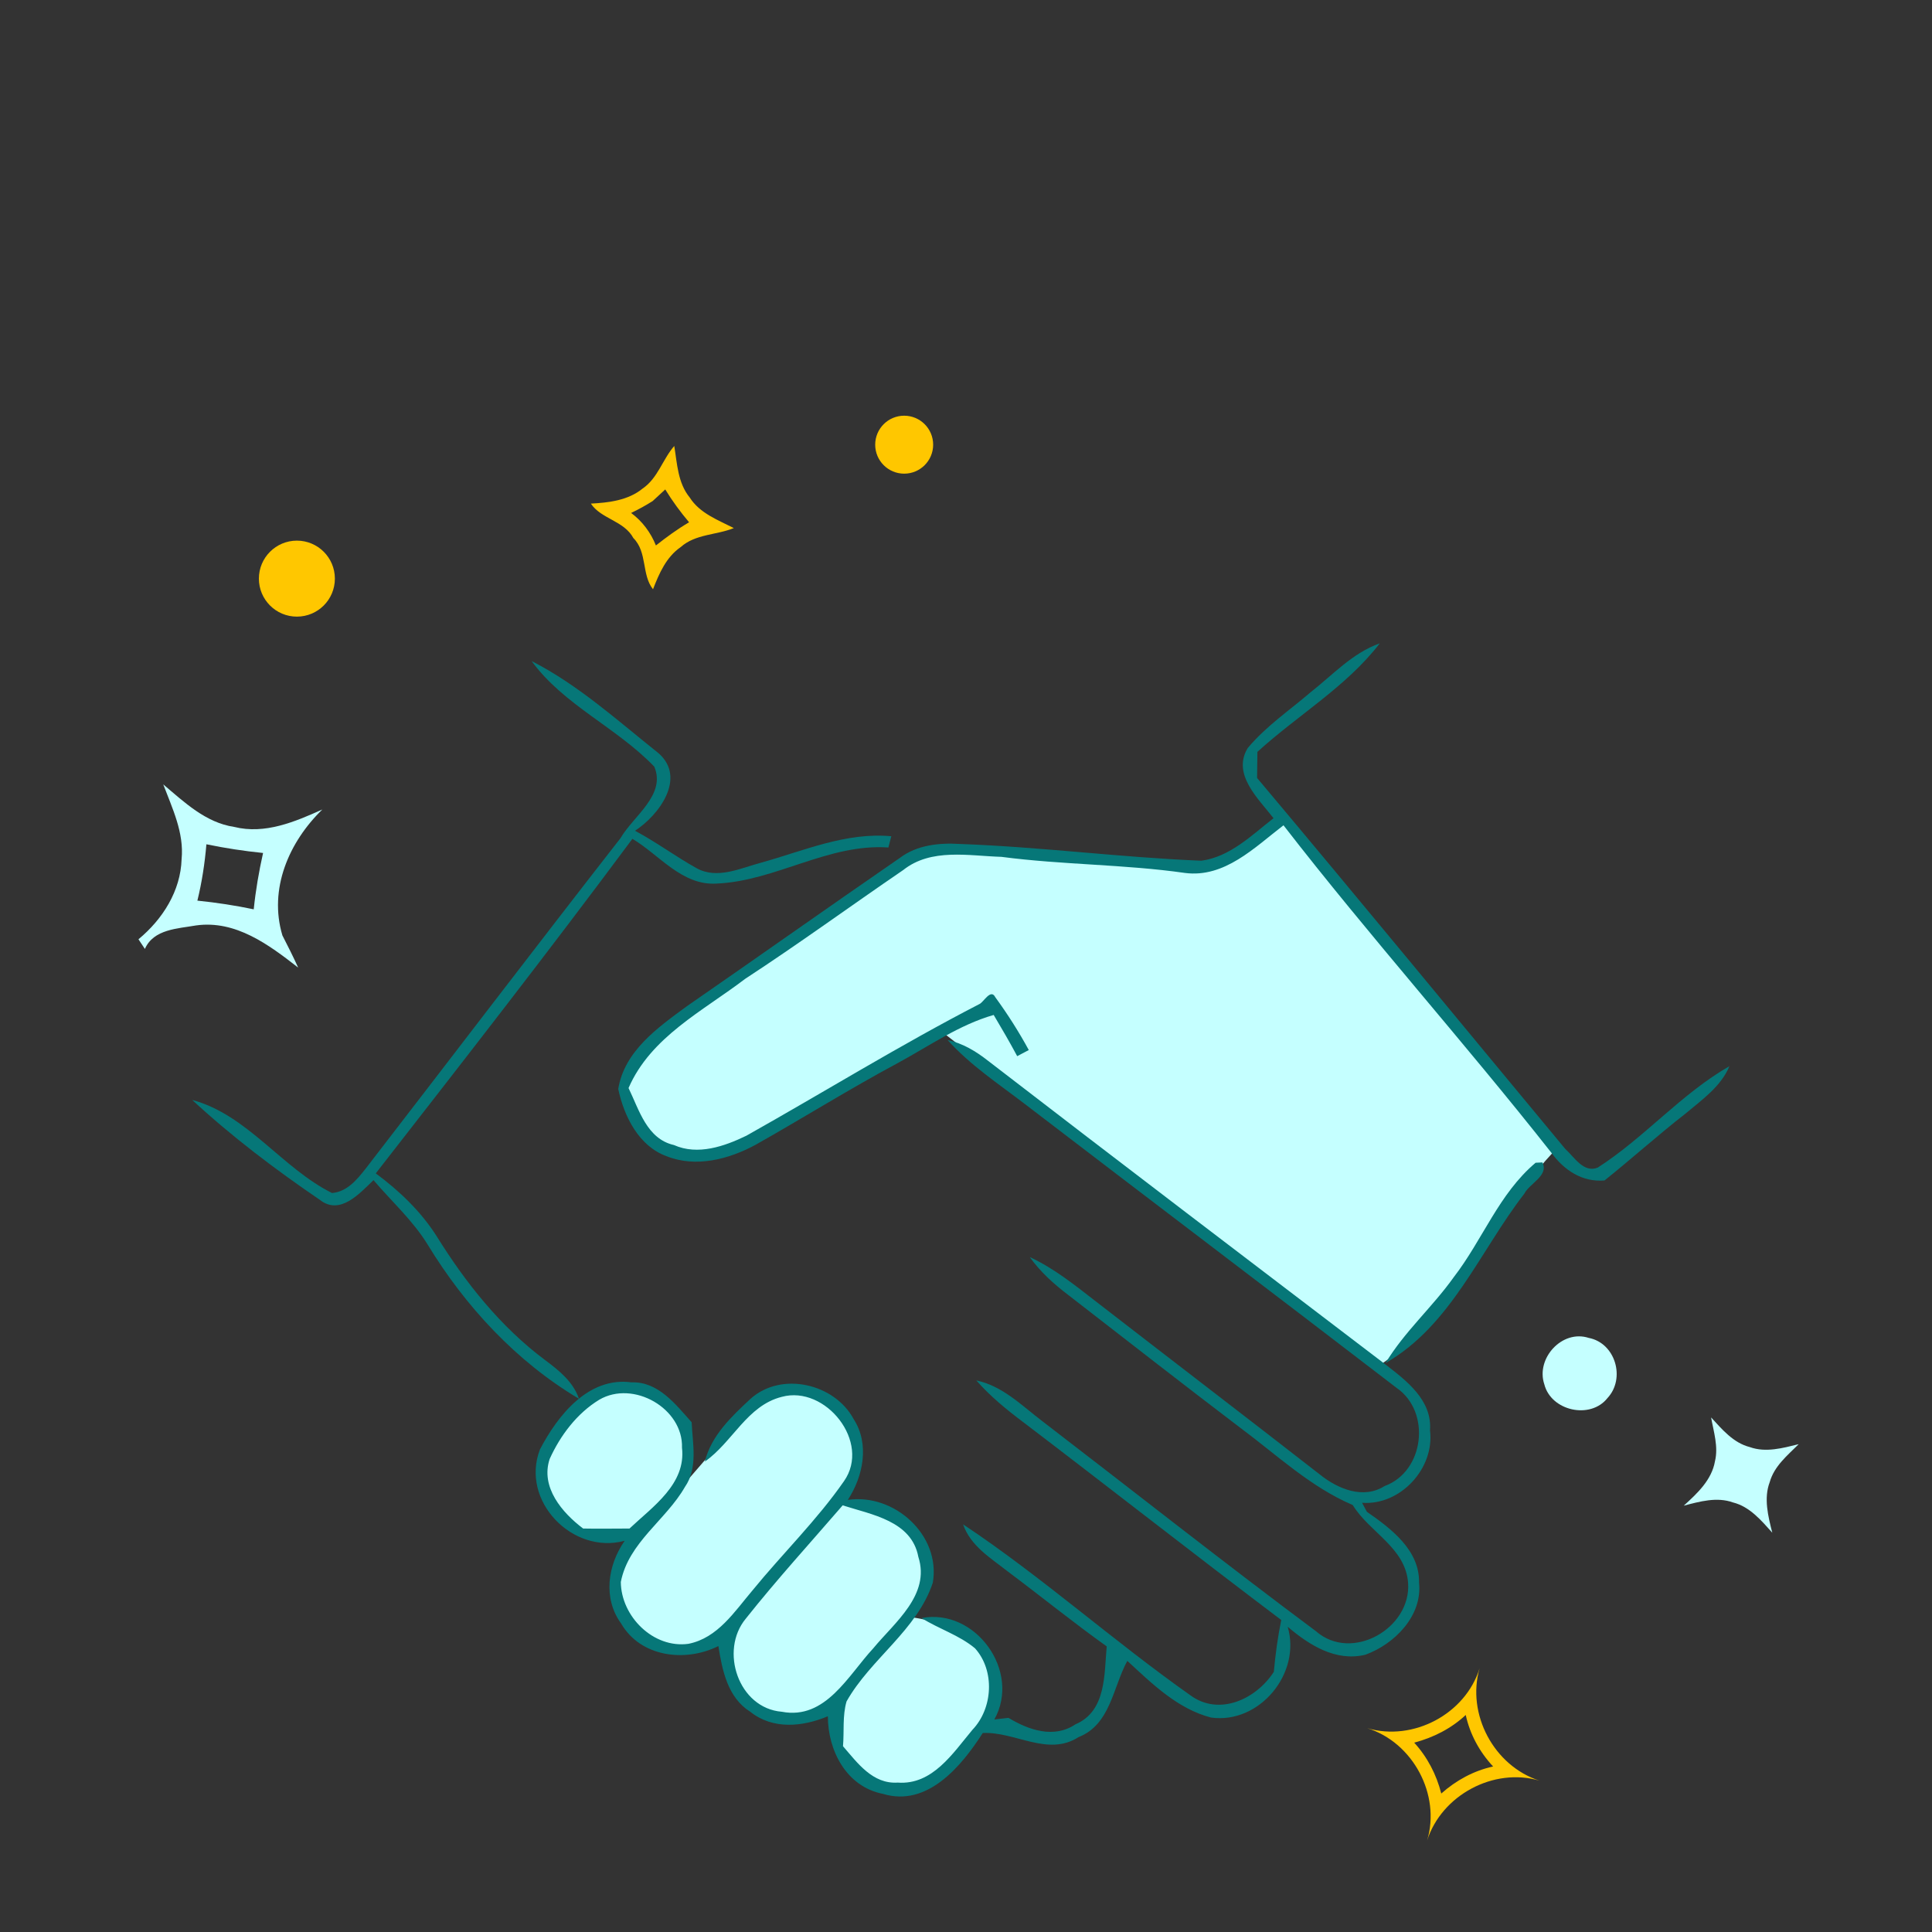
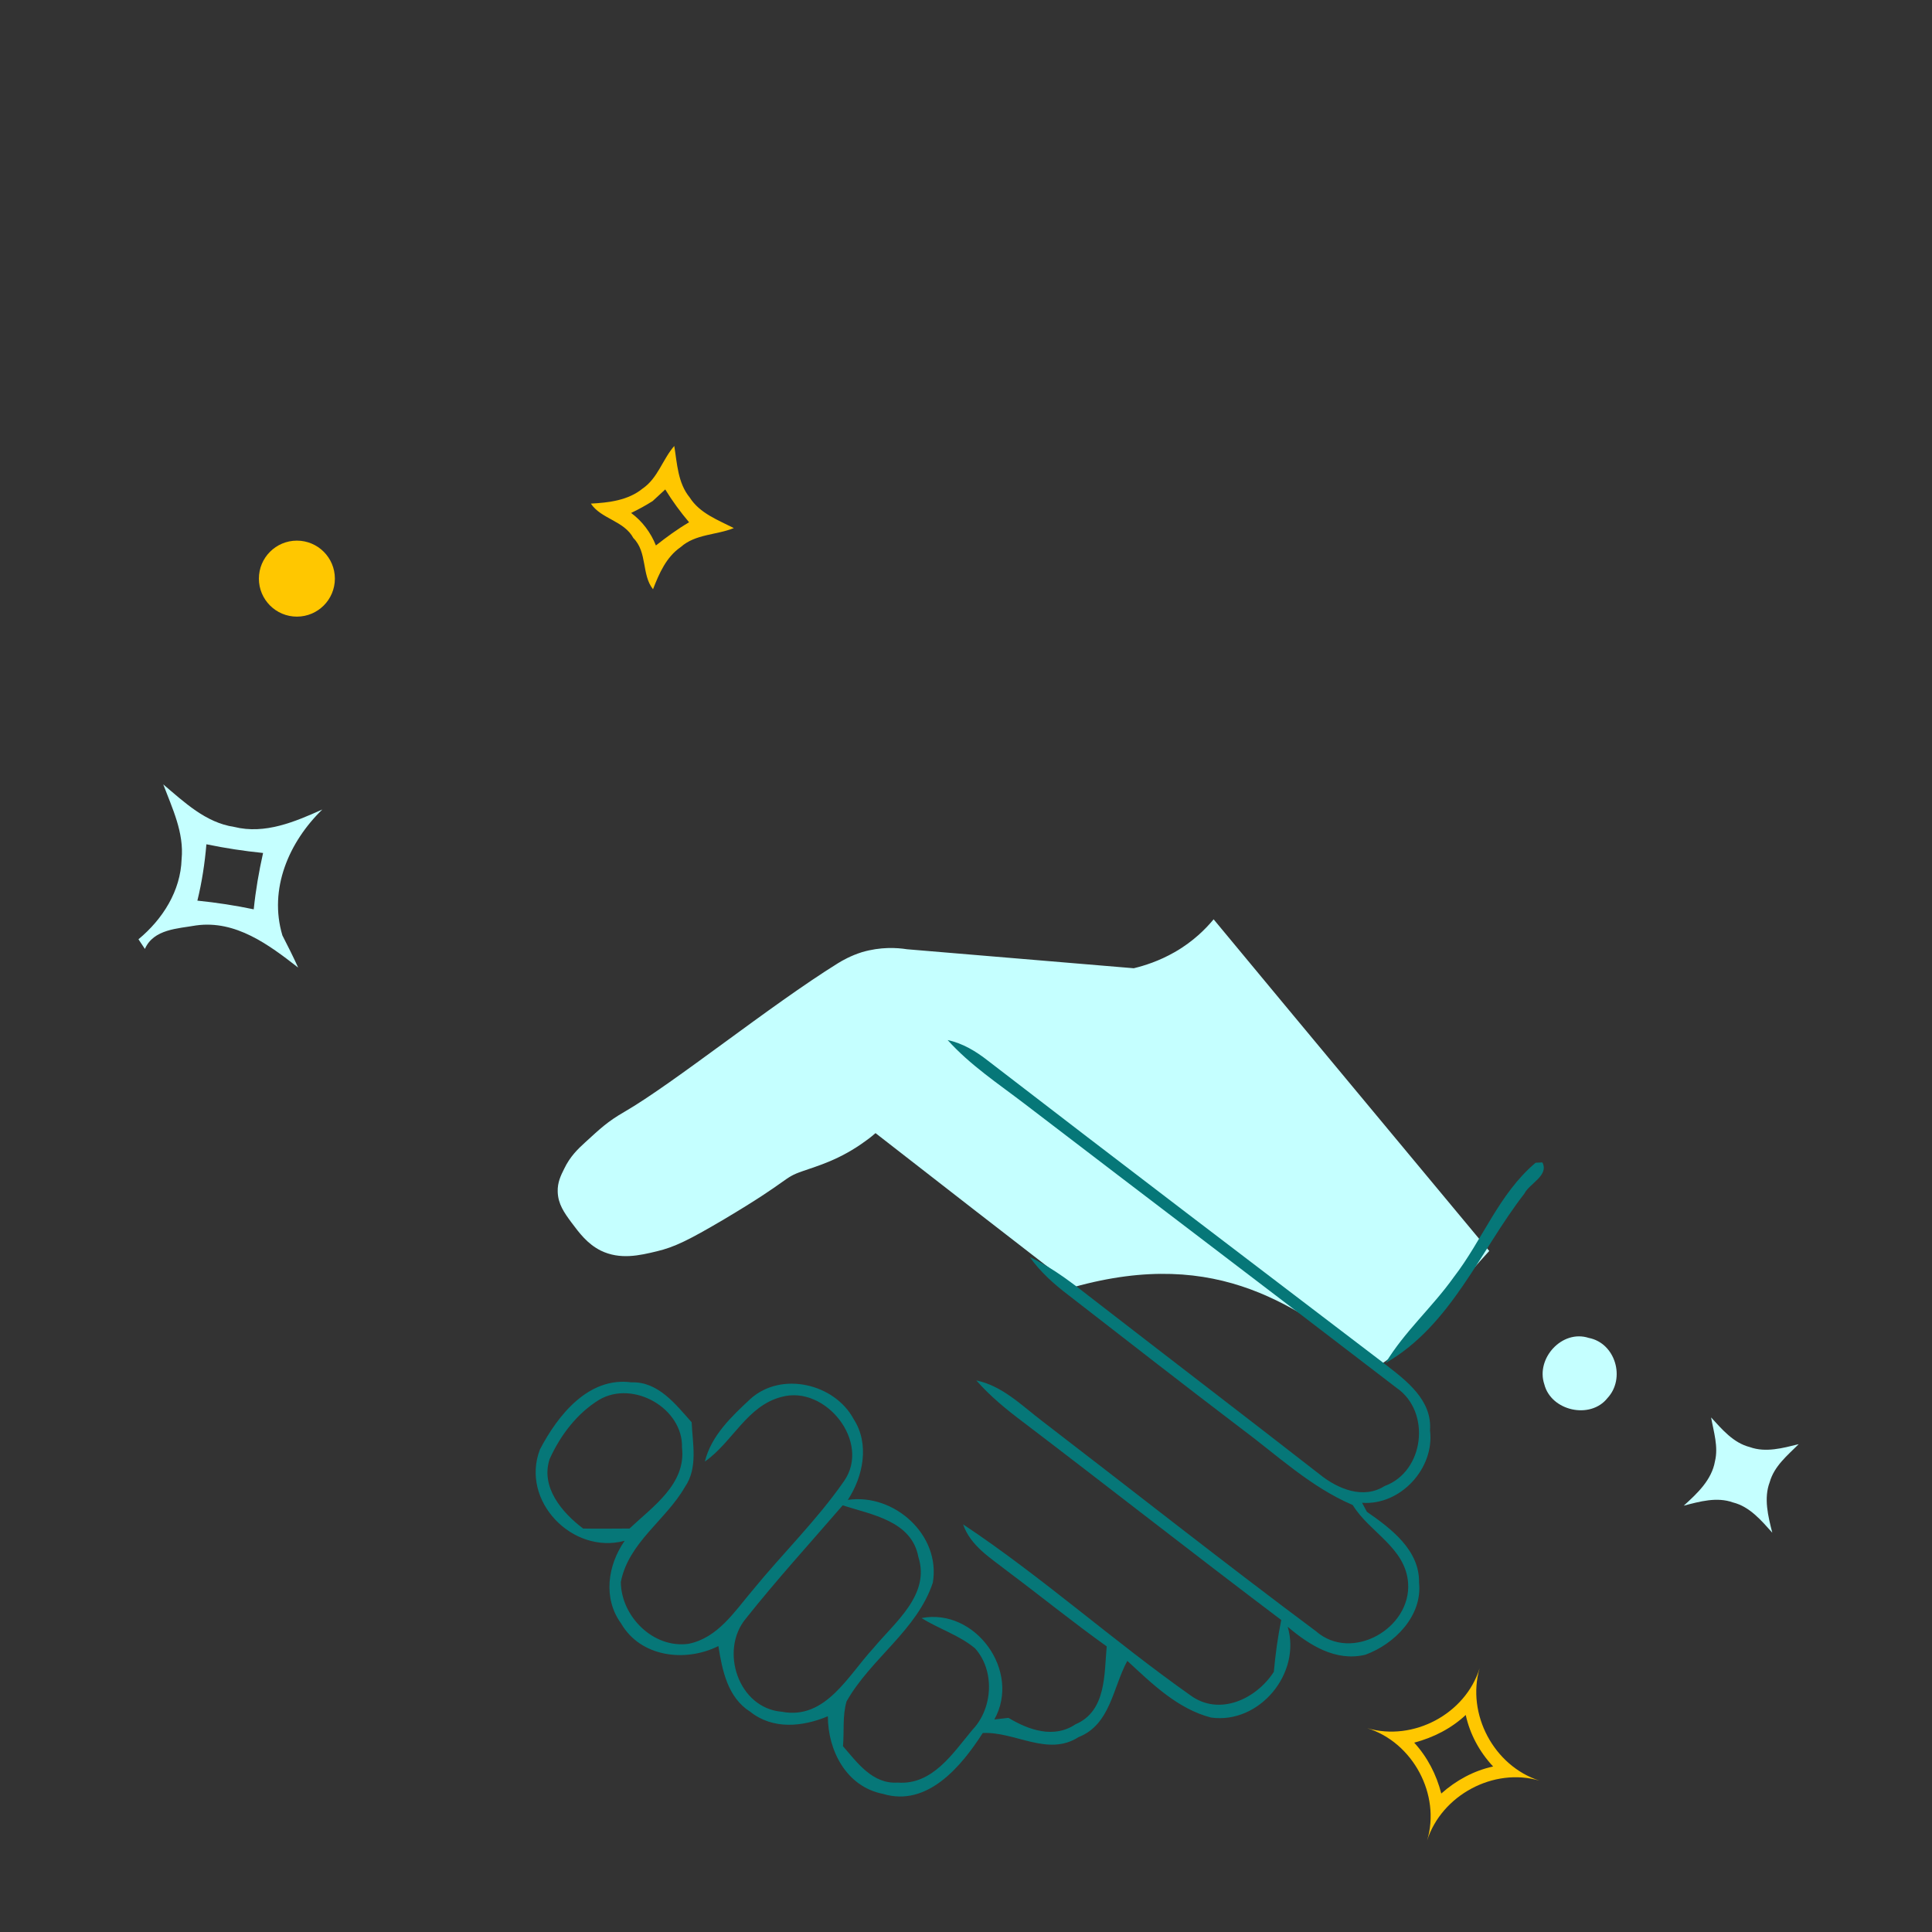
<svg xmlns="http://www.w3.org/2000/svg" version="1.1" x="0px" y="0px" viewBox="0 0 600 600" style="enable-background:new 0 0 600 600;" xml:space="preserve">
  <rect x="0" y="0" width="600" height="600" fill="#333333" stroke="none" />
  <style type="text/css">
	.st0{fill:#C5FFFF;}
	.st1{fill:#067778;}
	.st2{fill:#FFC700;}
</style>
  <g id="Layer_2">
-     <path class="st0" d="M427.6,424.6c9.6-6.5,16-13,20-17.8c8.7-10.4,10.6-17.4,20.6-31.5c5.8-8.2,11.3-14.4,14.9-18.3   c-28.5-34.3-57.1-68.6-85.6-103c-2.3,2.8-6.3,6.9-12.1,10.2c-4.9,2.8-9.4,4.2-12.7,5c-23.5-2-46.9-3.9-70.4-5.9   c-3.2-0.5-8.2-0.8-14,0.9c-3.5,1.1-6.1,2.6-7.4,3.4c-21.1,13.1-51,37.3-66.4,46.2c-5.2,3-7.5,5.2-12.2,9.5c-2.2,2-4.7,4.4-6.5,8.2   c-1,2-2.1,4.2-2,7.1c0.1,3.8,2,6.5,4.3,9.6c2.4,3.2,4.9,6.6,9.1,8.7c6,2.9,12,1.5,17.4,0.2c5.4-1.3,9.6-3.3,20.8-9.9   c21.2-12.6,18.1-12.8,24.5-15c4.5-1.6,11.6-3.5,19.7-9.5c1.3-0.9,2.3-1.8,2.9-2.3c20.4,15.9,40.9,31.8,61.6,47.8   C378.7,387.1,403.2,405.9,427.6,424.6z" />
+     <path class="st0" d="M427.6,424.6c9.6-6.5,16-13,20-17.8c5.8-8.2,11.3-14.4,14.9-18.3   c-28.5-34.3-57.1-68.6-85.6-103c-2.3,2.8-6.3,6.9-12.1,10.2c-4.9,2.8-9.4,4.2-12.7,5c-23.5-2-46.9-3.9-70.4-5.9   c-3.2-0.5-8.2-0.8-14,0.9c-3.5,1.1-6.1,2.6-7.4,3.4c-21.1,13.1-51,37.3-66.4,46.2c-5.2,3-7.5,5.2-12.2,9.5c-2.2,2-4.7,4.4-6.5,8.2   c-1,2-2.1,4.2-2,7.1c0.1,3.8,2,6.5,4.3,9.6c2.4,3.2,4.9,6.6,9.1,8.7c6,2.9,12,1.5,17.4,0.2c5.4-1.3,9.6-3.3,20.8-9.9   c21.2-12.6,18.1-12.8,24.5-15c4.5-1.6,11.6-3.5,19.7-9.5c1.3-0.9,2.3-1.8,2.9-2.3c20.4,15.9,40.9,31.8,61.6,47.8   C378.7,387.1,403.2,405.9,427.6,424.6z" />
  </g>
  <g id="Layer_3">
-     <path class="st0" d="M260,529.7c-0.2,0.9-2.8,11.4,4.2,19.3c4.8,5.4,11.3,6.4,13.3,6.6c6.9,0.7,11.9-2.3,13.5-3.3   c5.6-6.8,11.2-13.6,16.7-20.5c2.2-4.6,2.1-8.1,1.8-10.1c-1.5-9.7-12.6-18-27.8-19.6c1.7-1.5,4.2-4.1,5.4-8.1   c2.6-8.2-1.7-17.1-7.4-22c-8.6-7.3-19.5-5-20.8-4.7c1.1-1.2,2.5-3,3.9-5.3c1.6-2.7,3.5-5.8,3.9-9.5c0.8-7.6-5.4-13.7-6.7-14.9   c-1.7-1.6-6.3-6.1-13.3-6.2c-8.8-0.2-14.3,6.4-15,7.3c-6.7,7.7-13.3,15.4-20,23.1c0.4-1.1,0.9-2.8,1.2-4.8   c0.6-3.2,1.3-6.6,0.5-10.5c-1.3-6.4-5.8-10.3-6.8-11.2c-1.2-1-5.1-4.1-10.9-4.5c-6.2-0.4-10.6,2.6-14,4.8c-2.1,1.4-7.6,5.5-11,13   c-1.6,3.5-3.4,7.6-2.5,12.6c1.4,7.6,7.9,11.7,9.8,12.9c8.4,5.2,17.3,3.3,19.4,2.8c-0.7,0.9-8.5,11-4.7,22.3c0.7,1.9,2.5,6.4,7,9.6   c6.9,5,17.1,4.8,25.9-0.3c-1.3,9,3.1,17.9,10.9,22.3C243.8,535.1,253,534.6,260,529.7z" />
-   </g>
+     </g>
  <g id="Layer_1">
    <g>
-       <path class="st1" d="M407,215c6.9-5.4,13-12.2,21.5-15.2c-10.4,13.5-25.5,22.3-38,33.7c0,2.7-0.1,5.4-0.1,8.1    c32.1,38.2,63.8,76.8,95.7,115.2c2.8,2.5,5.7,7.6,10.1,5.8c14.5-9.3,25.9-22.9,40.9-31.5c-2.7,6.4-8.5,10.4-13.6,14.7    c-8.6,6.7-16.7,14-25.2,20.8c-6.9,0.6-12.6-3.2-16.5-8.6c-27.1-34.4-56.4-67.1-83.2-101.7c-9,6.9-18.3,16.4-30.6,14.8    c-18.9-2.7-38-2.5-57-5c-10.2-0.3-21.8-2.8-30.5,4.1c-16.4,11.2-32.4,22.9-49.1,33.8c-13.1,10-29.3,18-36.2,33.9    c3.3,6.8,5.7,15.8,14.1,17.7c7.4,3.3,15.7,0.4,22.5-2.9c24.2-13.6,47.8-28.2,72.4-40.9c1.3-0.6,3.5-4.9,4.9-2.1    c3.8,5.2,7.3,10.7,10.4,16.4c-0.9,0.5-2.7,1.4-3.6,1.9c-2.3-4.3-4.8-8.6-7.3-12.8c-10.8,3.1-20.1,9.7-29.9,15    c-14.9,8-29.3,17-44,25.3c-8.3,4.5-18.5,7.2-27.6,3.6c-8.7-3.1-13.3-12.4-15.1-20.9c1.9-11.8,12.3-19.1,21.3-25.7    c22.1-15.3,44-30.8,66.2-46.1c5.3-4,12.2-4.7,18.6-4.3c25.1,0.9,50,4.2,75,5.2c8.9-1.2,15.6-7.9,22.4-13.2c-4.6-6-13-13.6-8-21.8    C393.3,225.4,400.5,220.6,407,215z" />
-       <path class="st1" d="M165.1,205.3c14.5,7.4,26.7,18.5,39.4,28.6c8.8,7.7,0.1,19.3-7.3,24.1c6.6,3.5,12.6,8,19.1,11.6    c6.4,3.6,13.7,0,20.1-1.7c13.3-3.7,26.3-9.5,40.4-8.2c-0.2,0.9-0.7,2.6-0.9,3.5c-18.6-1.3-35,10.4-53.3,11.2    c-10.8,0.7-17.8-8.9-26.2-13.9c-26,35-52.9,69.5-79.7,103.9c7.3,5.4,14,11.8,18.9,19.5c9,14.5,19.9,28.2,33.7,38.5    c4.3,3.2,8.7,6.7,10.5,12c-19.5-11.6-35.3-28.7-47-47.9c-4.6-7.5-11.2-13.4-16.8-20c-4.3,4.1-10.4,11.1-16.7,6.1    c-13.8-9.4-27.3-19.6-39.6-31c17.1,4.6,27.8,21.1,43.4,28.9c4.7-0.4,7.7-4.1,10.4-7.5c26.4-34.2,52.6-68.6,79.2-102.7    c4-6.9,14.2-13.4,10.5-22.2C191.5,225.9,175.1,219,165.1,205.3z" />
      <g>
        <path class="st1" d="M294.3,323c4.7,1,8.8,3.5,12.5,6.4c41,31.6,82.2,62.9,123.4,94.3c6.6,5.1,14.6,11.1,13.9,20.5     c1.5,11.8-9.2,23.4-21.1,22.5c0.4,0.7,1.1,2.1,1.5,2.8c7.5,5.2,16.4,11.9,16.2,22c1.1,10.3-7.6,19.1-16.7,22.4     c-9.2,2.2-17.4-3-24.1-8.7c4.3,14.5-8.8,30.3-23.8,28.2c-10.4-2.7-18.3-10.5-26-17.6c-4.5,8.2-5.2,19.8-15.2,23.7     c-9.5,6.1-19.7-1.8-29.7-1.3c-6.6,10.3-17.2,23.1-31,18.9c-11.3-2.2-17.1-13.4-17.1-24.1c-7.9,3.3-17.1,4.2-24.1-1.4     c-7-4.4-8.7-12.8-9.9-20.4c-10.2,5.1-24.1,3.5-30.2-7c-5.7-7.8-4.2-18.1,1.1-25.7c-16.2,4.4-32.5-12.4-26.3-28.4     c5.5-10.5,15-22.6,28.4-20.8c8.3-0.3,13.7,6.8,18.7,12.4c0.3,6.7,2,14.2-2.1,20.1c-5.9,10.3-17.5,17.2-19.9,29.5     c0.1,10.7,10.1,20.7,21,19.2c9.1-1.8,14.3-10,19.9-16.6c9.3-11.4,20-21.8,28.4-33.9c8.5-12.1-5.7-29.9-19.3-26.2     c-10.8,2.7-15.3,14.1-23.9,20.1c2-8.1,8.3-14,14.2-19.5c9.6-8.6,26.1-4.7,32,6.3c5,7.7,3,17.8-1.8,25.1     c14.4-2.1,28.9,10.9,26.4,25.7c-4.9,14.8-19.3,23.6-26.8,36.9c-1.3,4.5-0.7,9.3-1.1,13.9c4.5,5.2,9.2,11.8,17,11.3     c10.8,0.8,17.1-9.1,23.2-16.4c6.4-6.7,7-18.4,0.8-25.3c-4.9-4.1-11.2-6-16.6-9.4c16.7-3.2,31,16.5,22.6,31.5     c1.1-0.1,3.3-0.4,4.4-0.5c6.3,3.8,14.1,6.5,20.8,2c9.6-4.1,8.9-15.5,9.7-24.2c-10.5-7.5-20.6-15.7-30.9-23.4     c-5.2-4.1-11.4-7.8-13.7-14.5c24.5,16.3,46.5,36.1,70.6,53.1c9,6.6,20.5,1.1,25.9-7.3c0.5-5.4,1.2-10.7,2.3-16.1     c-26.9-20.3-53.4-41.1-80.2-61.5c-5.2-3.9-10.2-8-14.5-12.9c8.1,1.7,14,7.7,20.3,12.5c28.4,21.8,56.5,44,85.2,65.4     c11.1,9.7,29.6-0.9,28.6-15c-0.8-11-12-15.7-17.2-24.2c-13.1-5.6-23.5-15.5-34.8-23.9c-17.9-13.6-35.7-27.5-53.5-41.3     c-4.5-3.4-8.7-7.2-12-11.8c7.6,3.5,14.1,8.8,20.7,13.9c23.1,17.9,46.4,35.7,69.5,53.7c5.5,4.4,13.4,7.7,20,3.5     c12.4-4.5,14.5-23.1,3.7-30.5c-38.4-29.5-77-58.7-115.5-88.2C310.1,336.6,301.3,330.8,294.3,323z M186.1,434.7     c-6.9,4.2-12.1,11.1-15.4,18.4c-2.9,8.8,3.9,16.7,10.4,21.6c4.8,0.1,9.6,0,14.4,0c7.2-6.8,17.6-13.8,16.3-25.1     C212.2,437.4,196.7,428.5,186.1,434.7z M231.6,502.7c-8.2,9.9-2.3,27.8,11.2,28.9c13.6,2.6,20.6-11.3,28.4-19.7     c6.6-8,17.8-16.6,14-28.4c-2.1-11.2-14.5-13.1-23.5-16C251.6,479.2,241.2,490.6,231.6,502.7z" />
      </g>
      <path class="st1" d="M476.9,361.1c0.5,0,1.6-0.1,2.1-0.1c2.1,4.1-4,6.5-5.6,9.7c-13.8,17.8-22.8,41-43.1,52.6    c5.9-9.8,14.6-17.4,21.2-26.7C460.4,385.1,465.5,370.7,476.9,361.1z" />
    </g>
    <g>
      <path class="st2" d="M478.1,553c-14.2-4.2-30.4,4.5-34.9,18.6c4.3-14.2-4.4-30.5-18.6-34.9c14.3,4.2,30.5-4.4,34.9-18.6    C455.4,532.3,463.9,548.4,478.1,553z M463.7,548.6c-4.2-4.5-7.2-10-8.5-16c-4.5,4.2-10,7-16,8.6c4.1,4.5,6.9,9.9,8.4,15.8    C452.2,552.9,457.7,549.9,463.7,548.6z" />
    </g>
    <path class="st0" d="M499.2,434.2c-5.3,6.7-17.5,4-19.6-4.3c-2.7-8,5.5-17.1,13.8-14.4C501.7,417.1,504.9,428.1,499.2,434.2z" />
    <path class="st0" d="M550.4,476c-3.4-3.8-7-8.1-12.2-9.4c-5-1.8-10.3-0.3-15.3,1c4.2-3.8,8.7-8,9.7-13.8c1.1-4.5-0.4-9.1-1.2-13.6   c3.4,3.7,6.9,7.9,12,9.2c5,1.8,10.3,0.3,15.2-0.9c-3.5,3.5-7.6,6.8-9,11.8C547.7,465.3,549.1,470.9,550.4,476z" />
    <g>
      <path class="st2" d="M202.8,183c-3.6-4.5-1.7-11.5-6.1-15.9c-2.9-5.4-10-5.9-13.2-10.7c5.6-0.3,11.6-1,16.1-4.7    c4.7-3.2,6.2-9.1,9.8-13.2c0.9,5.5,1.1,11.5,4.8,16c3.1,4.9,8.8,7,13.7,9.5c-5.4,2.2-11.9,1.8-16.5,5.9    C206.9,173,204.7,178.1,202.8,183z M214,162.2c-2.7-3.2-5.2-6.6-7.4-10.2c-1.3,1.2-2.6,2.4-3.9,3.6c-2.2,1.4-4.4,2.6-6.7,3.7    c3.5,2.6,6.1,6.1,7.7,10.1C207,166.8,210.4,164.3,214,162.2z" />
    </g>
    <g>
      <path class="st0" d="M92.6,300.5c-9.1-7.1-19.4-14.8-31.7-13.1c-5.6,1-13.2,1.1-15.9,7.3l-2-3c7.5-6.2,13.1-15,13.4-24.9    c0.8-8.2-2.9-15.8-5.7-23.2c6.5,5.5,13.2,11.9,22,13.2c9.6,2.4,18.9-1.6,27.4-5.4c-10.4,10.1-16.7,24.7-12.4,39.1    C89.4,293.8,91.1,297.2,92.6,300.5z M78.8,282.4c0.6-5.9,1.6-11.7,2.9-17.5c-5.9-0.6-11.8-1.5-17.6-2.7    c-0.5,5.9-1.4,11.8-2.8,17.5C67.2,280.3,73.1,281.2,78.8,282.4z" />
    </g>
-     <circle class="st2" cx="280.8" cy="138.1" r="9" />
    <circle class="st2" cx="92.2" cy="179.7" r="11.8" />
  </g>
</svg>